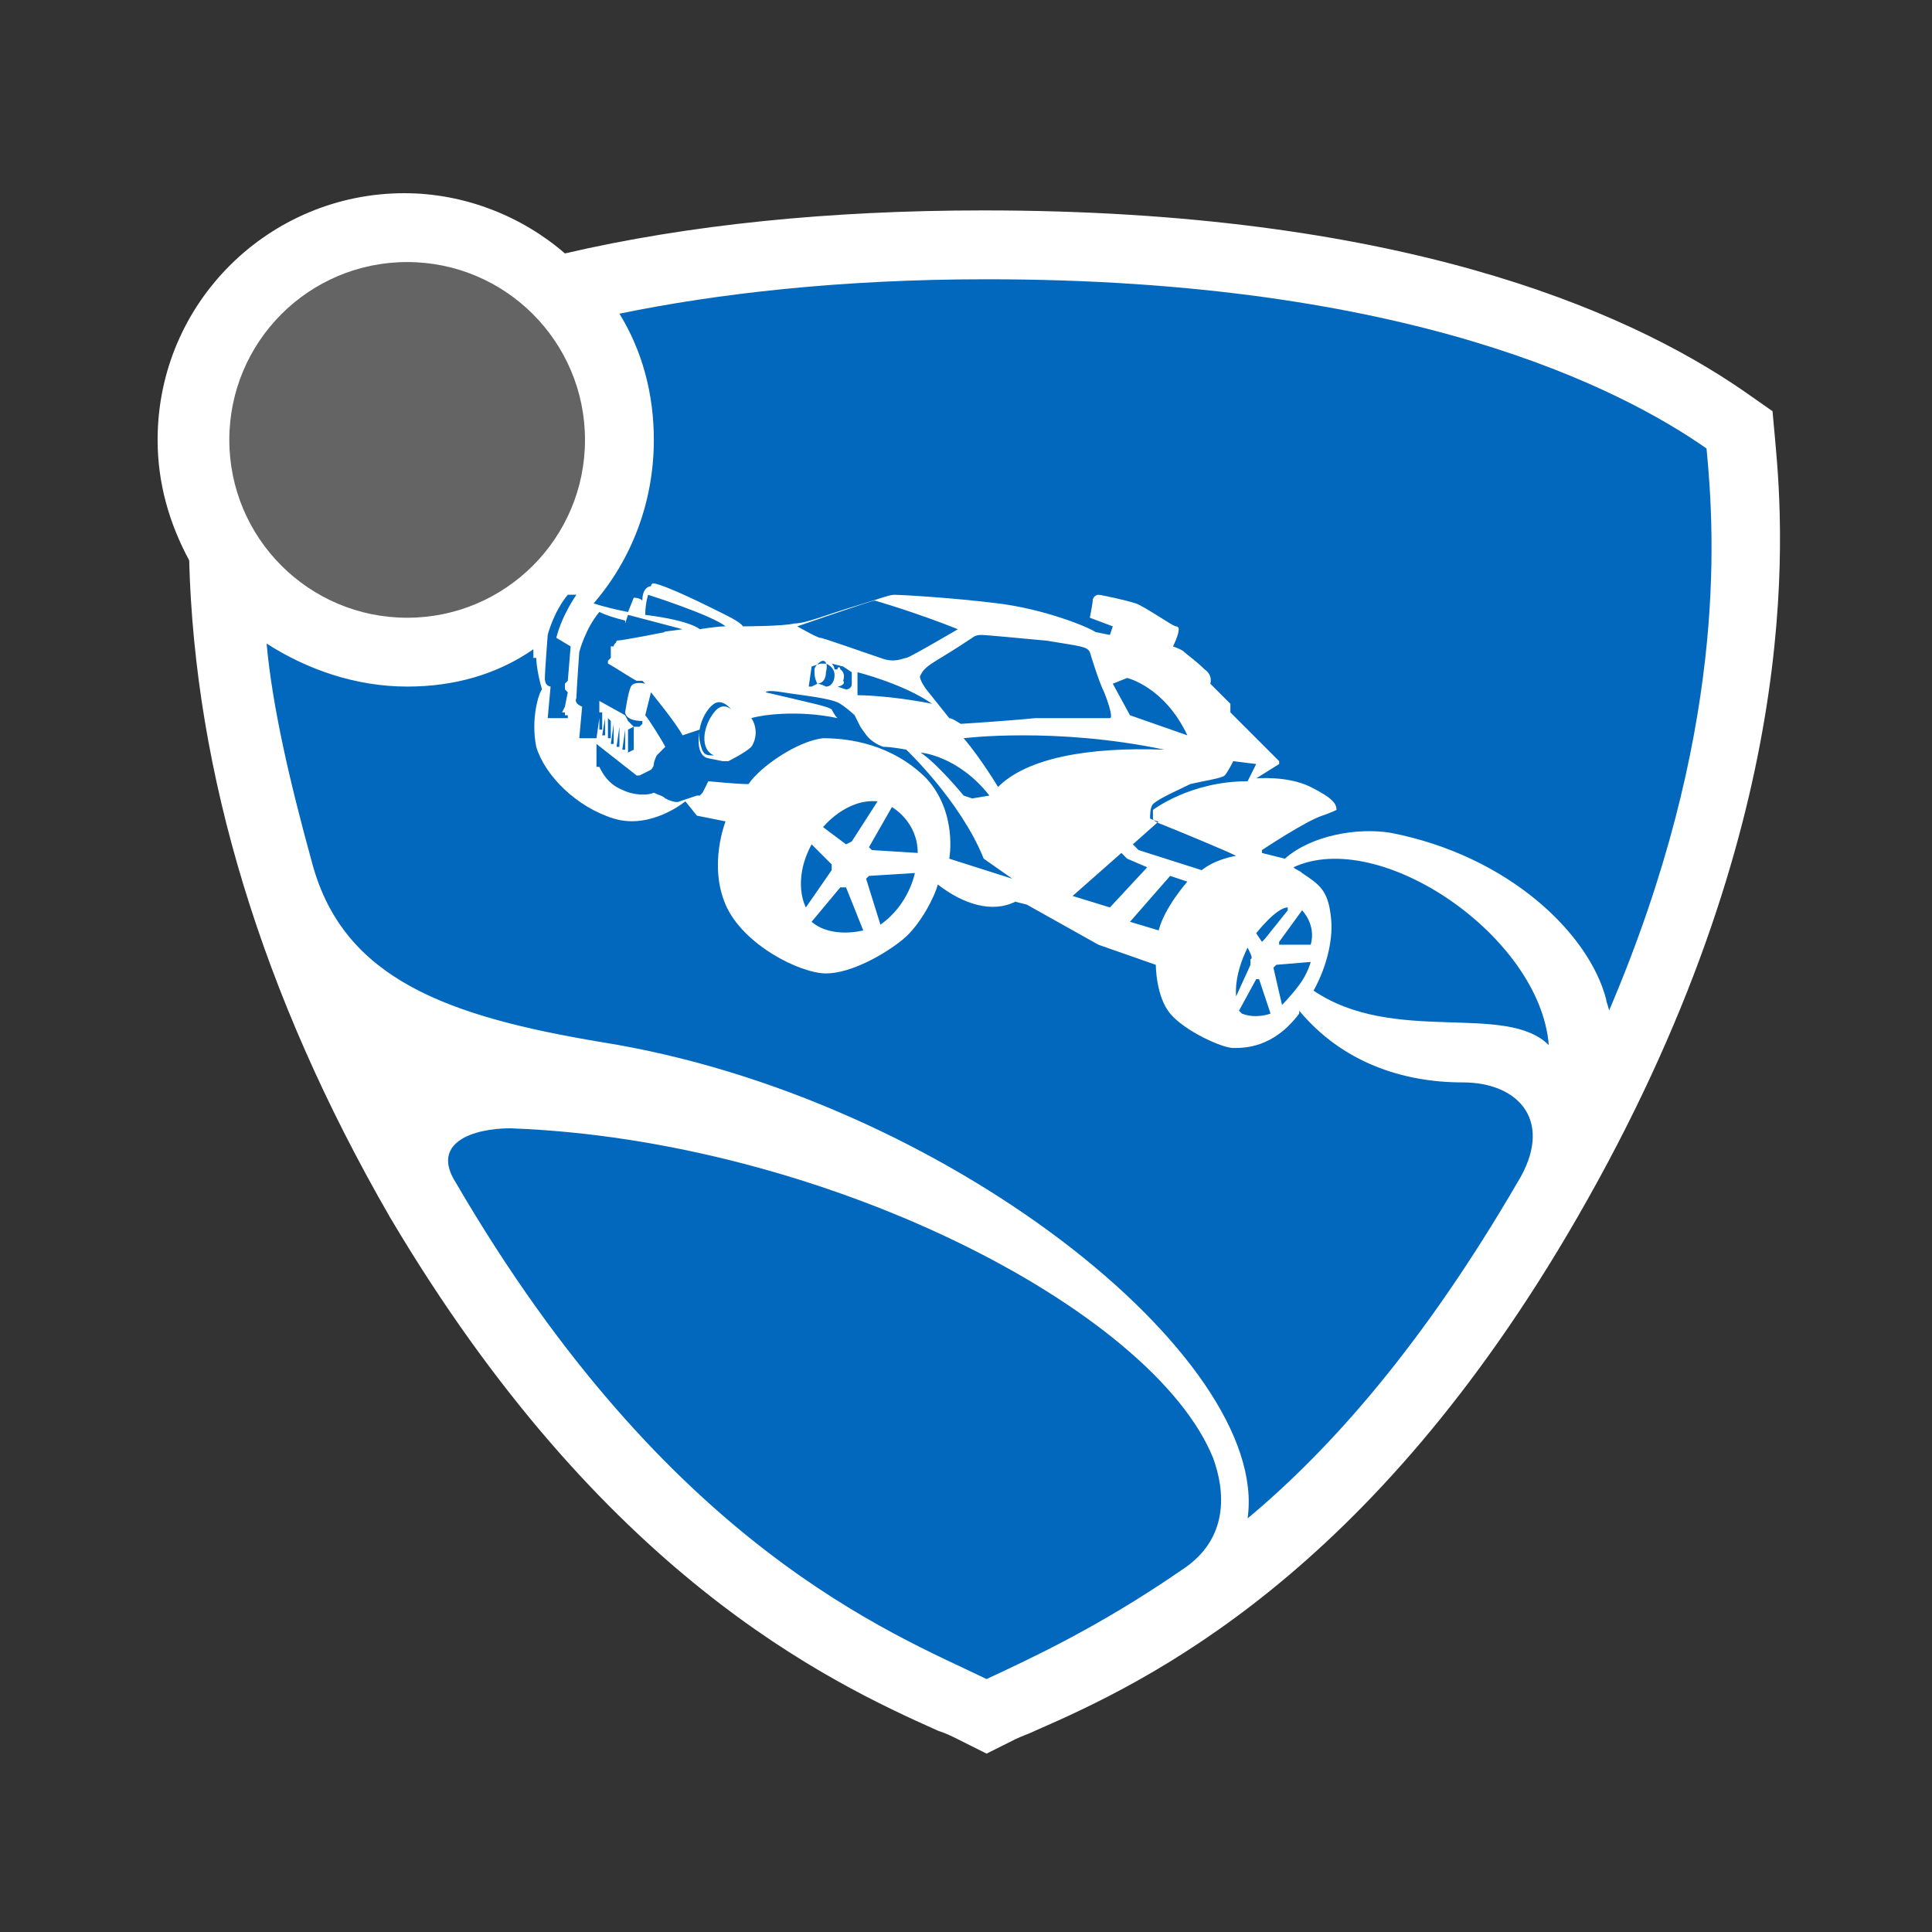
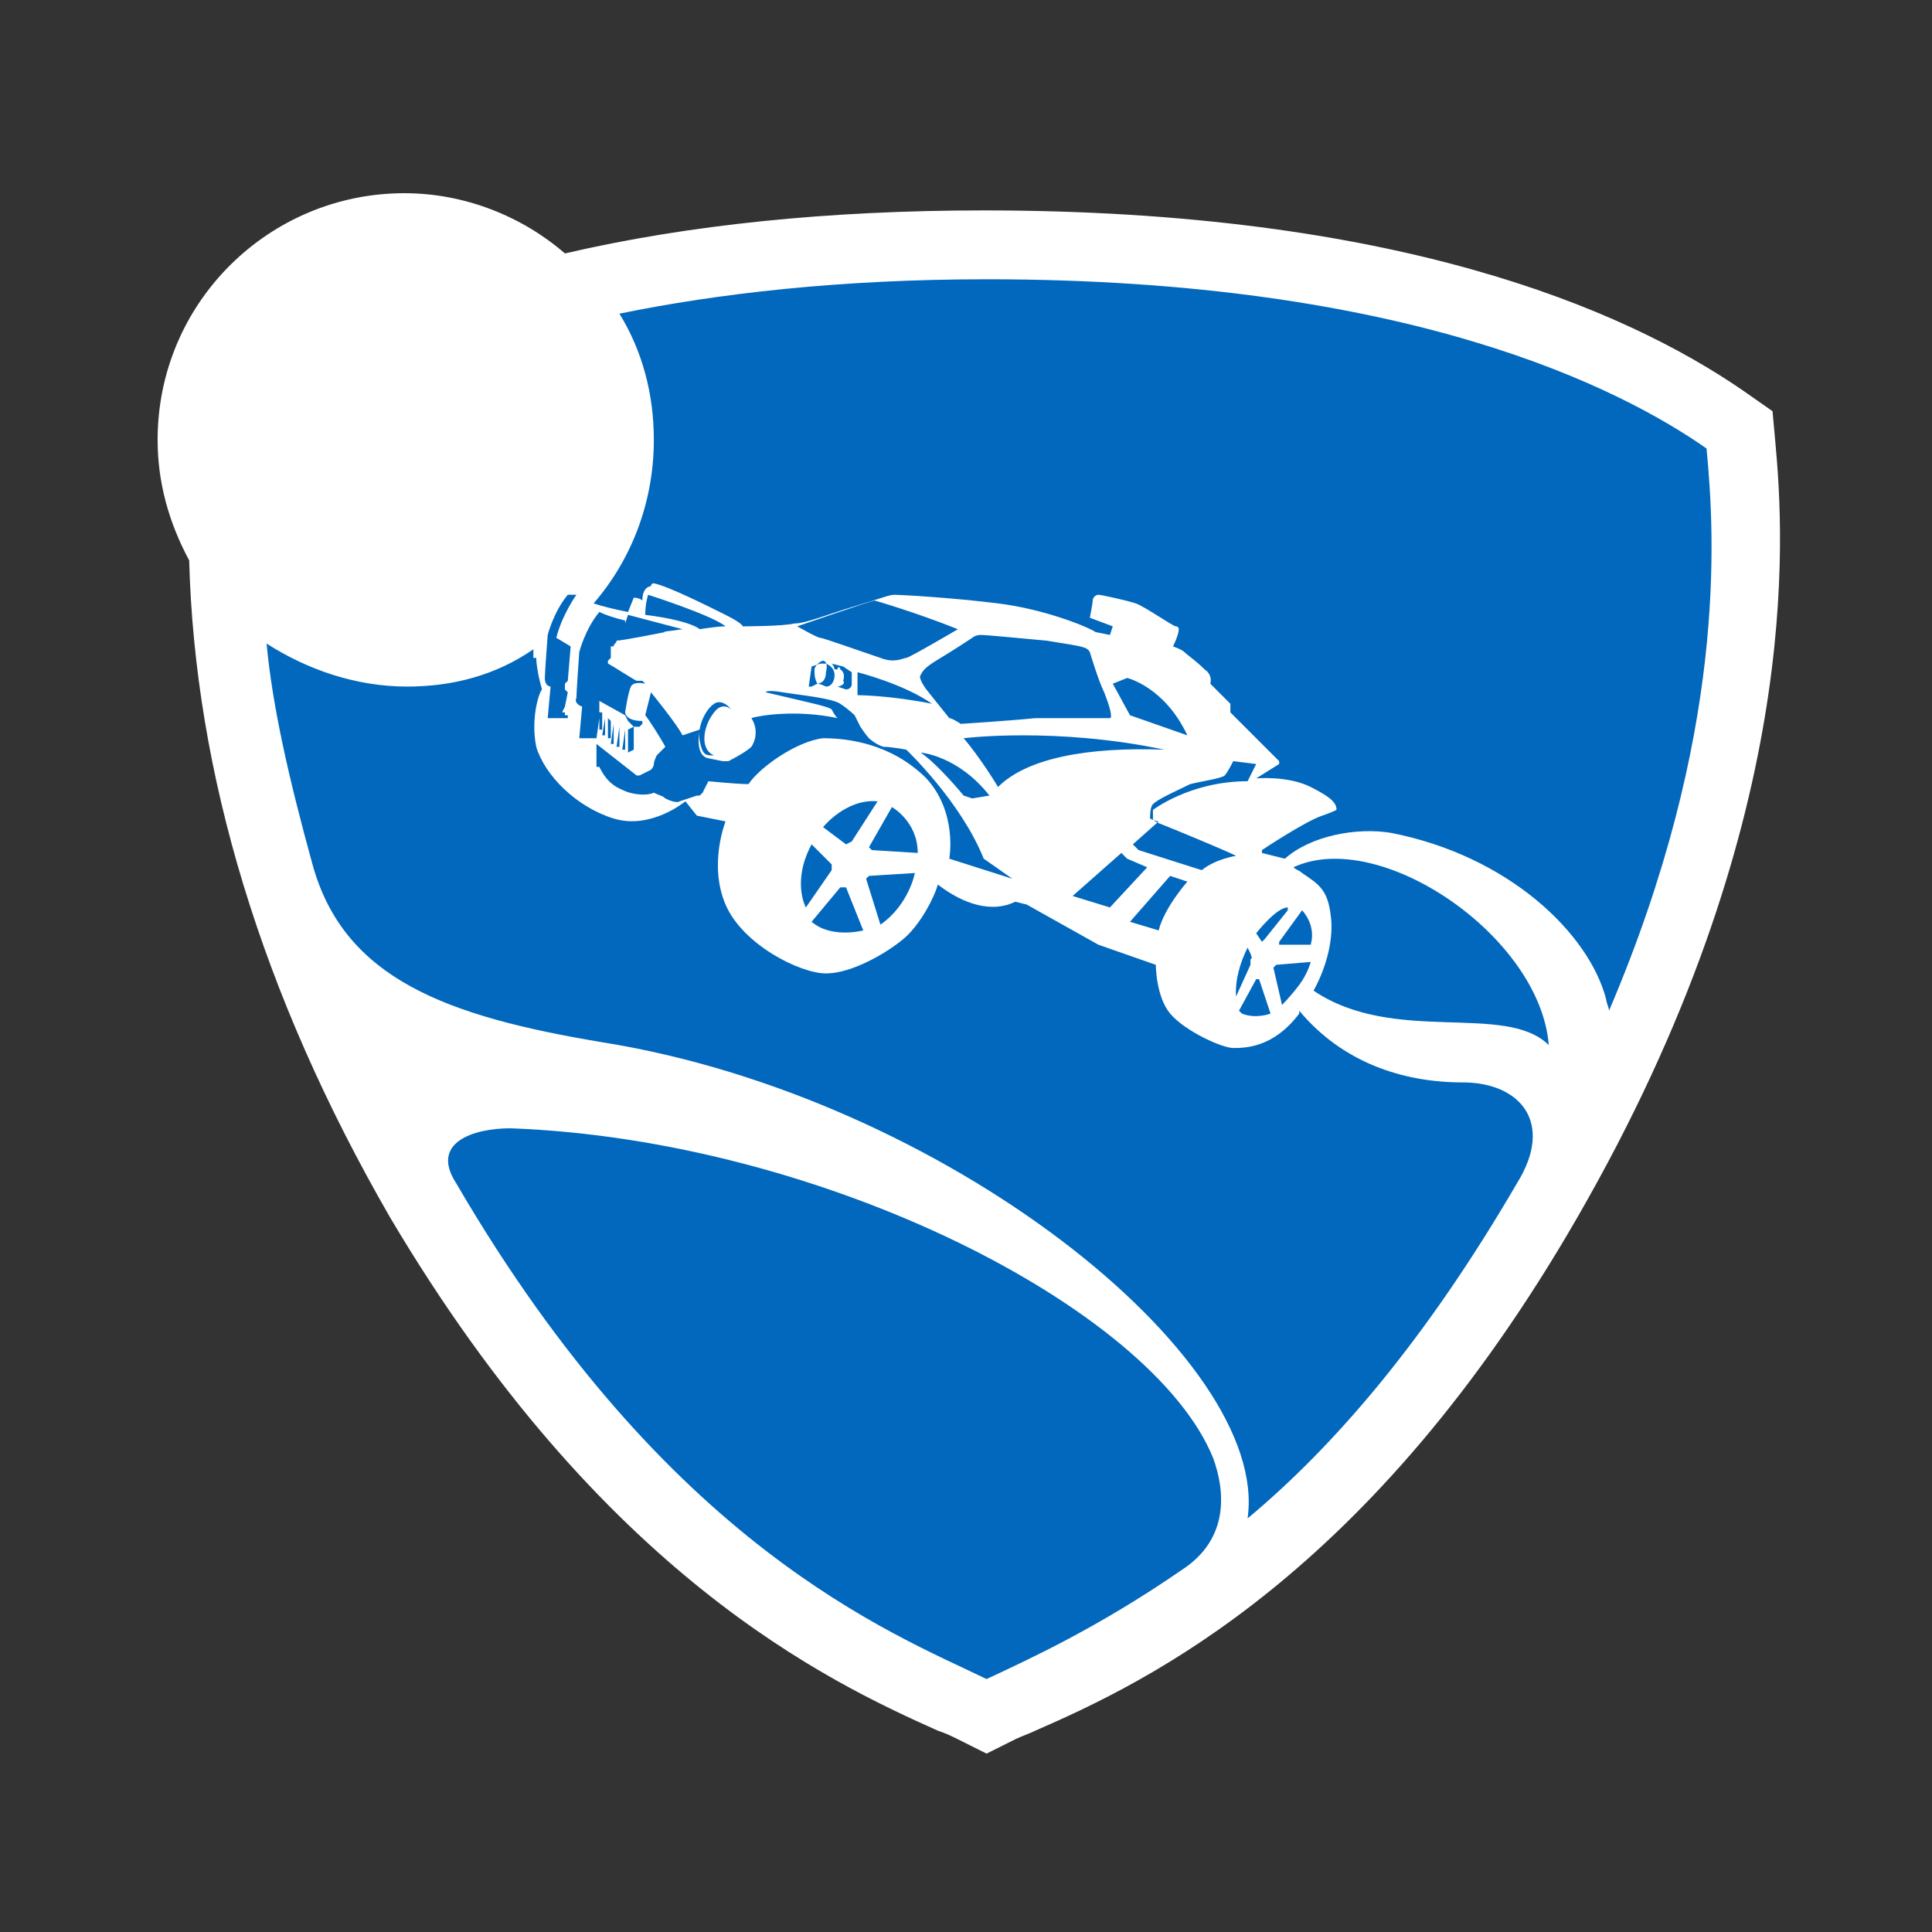
<svg xmlns="http://www.w3.org/2000/svg" width="150" height="150" viewBox="0 0 150 150" fill="none">
  <rect x="0" y="0" width="150" height="150" fill="#333333" stroke="none" />
  <path d="M71.475 58.428C71.475 58.428 74.37 58.651 76.82 61.768L75.484 61.991L74.816 61.768C74.816 61.768 72.811 59.319 71.475 58.428H71.475ZM67.021 72.235L65.685 68.895H65.24L63.013 71.567C64.572 72.903 67.021 72.236 67.021 72.236L67.021 72.235ZM87.51 52.638L86.396 53.083L87.732 55.532L92.186 57.091C90.405 53.306 87.51 52.637 87.51 52.637V52.638ZM74.816 57.314C76.152 58.873 77.488 61.1 77.488 61.1C79.715 58.873 84.392 57.982 90.405 58.205C81.942 56.423 74.816 57.314 74.816 57.314ZM66.576 53.974C66.576 53.974 69.025 53.974 72.366 54.642C70.139 53.083 66.576 52.192 66.576 52.192V53.974ZM87.064 66.222L83.278 69.563L86.174 70.454L89.069 67.336L87.51 66.668L87.064 66.222ZM61.899 48.629C61.899 48.629 63.458 49.52 63.681 49.52C63.903 49.52 67.021 50.633 68.357 51.079C69.471 51.524 70.139 51.079 70.362 51.079C70.584 51.079 74.37 48.852 74.37 48.852C71.03 47.516 67.912 46.625 67.912 46.625C67.689 46.625 61.899 48.629 61.899 48.629ZM84.615 50.633C84.392 50.188 83.947 50.188 81.274 49.742C78.824 49.52 76.597 49.297 76.152 49.297C75.707 49.297 75.484 49.52 75.484 49.52C75.484 49.52 74.148 50.411 73.034 51.079C71.921 51.747 71.698 51.97 71.475 52.415C71.253 52.638 71.921 53.529 71.921 53.529L73.702 55.756C73.925 55.756 74.593 56.201 74.593 56.201C74.593 56.201 78.156 55.978 80.383 55.756H86.174C86.396 55.756 86.174 54.865 85.728 53.752C85.283 52.861 84.615 50.634 84.615 50.634L84.615 50.633ZM63.458 53.083C63.458 53.083 63.681 53.083 64.126 53.306C64.572 53.306 64.794 52.861 64.794 52.415C64.794 51.747 64.126 51.524 64.126 51.524H63.681L63.013 51.748L62.79 53.306H63.013L63.458 53.083C63.235 52.638 63.235 52.415 63.235 51.97C63.235 51.747 63.681 51.301 63.903 51.301C63.903 51.301 64.349 51.301 64.126 52.192C64.126 53.083 63.458 53.083 63.458 53.083V53.083ZM101.094 70.676L99.313 73.126V73.349H101.763C102.208 71.79 101.094 70.677 101.094 70.677L101.094 70.676ZM56.554 59.096H56.109L54.995 58.873C53.882 58.65 54.327 56.646 54.327 56.646L52.991 57.091C52.546 56.2 50.541 53.751 50.541 53.751L50.096 55.532C50.319 55.755 51.432 57.536 51.655 57.982L50.987 58.65C50.987 58.65 50.764 59.095 50.764 59.318C50.764 59.541 50.541 59.764 50.541 59.764L49.651 60.209H49.428L46.31 57.759V59.541H46.533C46.755 59.986 47.201 60.877 48.314 61.322C49.205 61.768 50.319 61.768 50.764 61.545C51.209 61.769 51.432 61.769 51.655 61.991C52.546 62.436 52.768 62.214 52.768 62.214L54.105 61.769H54.327L54.55 61.545L54.995 60.655C54.995 60.655 57.222 60.878 58.113 60.878C59.004 59.541 61.899 57.537 63.904 57.315C65.908 57.315 69.248 57.76 71.921 60.432C74.37 63.105 73.702 66.668 73.702 66.668L78.602 68.227L76.375 66.668C74.593 62.214 70.362 58.205 70.362 58.205C70.362 58.205 69.248 57.982 68.58 57.982C67.912 57.759 67.467 57.314 67.467 57.314C67.467 57.314 67.244 57.091 66.799 56.423L66.353 55.532C66.353 55.532 65.908 55.087 65.24 54.642C64.571 54.196 62.122 53.973 60.786 53.751C59.449 53.528 59.449 53.751 59.449 53.751C63.235 54.642 64.349 54.864 64.572 55.087C64.572 55.087 64.794 55.532 65.017 55.755C61.899 55.087 59.004 55.532 58.336 55.755C58.781 56.423 58.781 57.314 58.336 57.982C57.891 58.427 56.554 59.096 56.554 59.096L56.554 59.096ZM98.868 75.13L99.536 78.025C99.536 78.025 100.204 77.357 100.872 76.467C101.54 75.576 101.763 74.685 101.763 74.685L99.09 74.908L98.868 75.13ZM45.197 54.865L44.974 57.314H46.31L46.533 55.755V56.646H46.755V55.31H46.533V54.419L48.537 55.533L48.76 55.978L49.205 56.423H49.651L49.873 56.2V55.977C48.537 55.977 48.537 55.309 48.537 55.309C48.537 55.309 48.76 53.75 48.983 53.304C49.205 52.859 50.096 53.081 50.096 53.081L49.873 52.858H49.428C48.983 52.635 47.646 51.745 47.201 51.522V51.299L47.424 51.076V50.185H47.646C47.646 49.962 47.869 49.962 47.869 49.74C48.315 49.74 51.655 49.072 51.655 49.072L48.537 48.404V48.181C47.646 47.958 46.978 47.736 46.533 47.513C45.419 48.849 44.974 50.631 44.974 50.631C44.974 50.631 44.751 53.748 44.751 54.194C44.529 54.639 45.197 54.862 45.197 54.862L45.197 54.865ZM97.531 72.458L97.977 73.126L98.199 72.903L99.981 70.676V70.453C99.09 70.453 97.531 72.457 97.531 72.457L97.531 72.458ZM92.186 68.449L90.85 68.004L87.732 71.567L89.959 72.236C90.405 70.454 92.186 68.45 92.186 68.45V68.449ZM96.863 73.572C95.75 75.799 95.972 77.357 95.972 77.357L97.086 74.908V74.463C97.309 74.463 97.086 74.017 96.863 73.572L96.863 73.572ZM95.75 59.096C95.75 59.096 95.304 59.987 95.082 60.209C94.859 60.432 93.3 60.655 92.409 60.878C91.518 61.323 89.959 61.991 89.514 62.437C89.291 62.66 89.291 63.328 89.291 63.55C89.291 63.55 89.737 63.773 89.959 63.773L87.955 65.555L88.4 66L93.3 67.559C94.413 66.668 95.972 66.446 95.972 66.446C95.082 66 91.296 64.441 90.182 63.996C90.182 63.996 89.514 63.773 89.514 63.551V62.882C89.514 62.882 92.409 60.655 96.863 60.655L97.531 59.319L95.75 59.096ZM98.645 78.694L97.754 76.021H97.531L96.195 78.471L96.418 78.694C97.531 79.139 98.645 78.694 98.645 78.694L98.645 78.694ZM65.017 53.306L65.685 53.529C65.685 53.529 66.13 53.529 66.13 53.084V52.193L65.462 51.748L64.572 51.524C64.794 51.748 64.794 51.97 64.794 51.97H65.017C65.017 51.747 65.24 51.747 65.24 51.97C65.24 51.97 65.685 52.193 65.462 52.86C65.685 53.084 65.24 53.306 65.017 53.306H65.017ZM63.013 65.554C61.454 68.449 62.567 70.454 62.567 70.454L64.572 67.558V67.113L63.013 65.554ZM48.537 48.406L51.209 49.075C51.432 49.075 52.991 48.852 52.991 48.852L48.76 47.738L48.537 48.406ZM50.096 47.738C53.659 48.183 54.327 48.851 54.327 48.851C54.327 48.851 55.663 48.628 56.332 48.628C55.218 47.738 50.319 46.179 50.319 46.179C50.319 46.179 50.096 46.847 50.096 47.738L50.096 47.738ZM55.441 54.642C54.773 55.087 54.105 56.423 54.327 57.537C54.55 58.65 54.773 58.65 55.441 58.65C54.327 58.205 54.55 56.423 55.441 55.31C56.109 54.419 56.777 55.087 56.777 55.087C56.777 55.087 56.109 54.196 55.441 54.641V54.642ZM39.629 87.601C36.734 87.601 33.393 88.715 35.398 91.833C51.877 120.116 69.248 126.797 76.597 130.36C79.938 128.801 85.283 126.351 91.741 121.897C95.527 119.448 95.082 115.662 94.191 113.212C89.514 101.632 63.903 88.492 39.629 87.601ZM132.495 34.821C125.814 30.145 109.334 21.682 76.597 21.682C65.24 21.682 55.663 22.796 48.092 24.354C49.873 27.249 50.764 30.59 50.764 34.153C50.764 39.053 48.982 43.507 46.087 46.847C46.755 47.069 47.646 47.292 48.76 47.516L49.205 46.402C49.205 46.402 49.651 46.402 49.873 46.625C49.873 45.511 50.541 45.512 50.541 45.512C50.541 45.512 50.541 45.288 50.764 45.288C51.877 45.511 54.995 47.07 56.331 47.738C57.668 48.407 57.668 48.629 57.668 48.629C57.668 48.629 60.786 48.629 61.676 48.406C62.567 48.406 64.126 47.738 66.353 47.07C68.58 46.401 69.025 46.179 69.471 46.179C69.916 46.179 73.925 46.402 77.488 46.847C81.051 47.292 84.392 48.629 85.06 49.074L86.174 49.297L86.396 48.629L84.615 47.961C84.615 47.961 84.837 46.847 84.837 46.624C84.837 46.401 85.06 46.179 85.283 46.179C85.505 46.179 87.51 46.624 88.178 46.847C88.846 47.07 91.073 48.629 91.296 48.629C91.518 48.629 91.518 48.852 91.518 48.852C91.518 49.297 91.073 50.188 91.073 50.188L90.405 49.965L91.073 50.188C91.073 50.188 91.741 50.411 91.964 50.633C92.186 50.856 92.855 51.302 93.523 51.97C94.191 52.415 93.968 53.083 93.968 53.083L95.527 54.642V55.31L99.313 59.096V59.319L97.531 60.433C97.531 60.433 99.981 60.21 101.763 61.101C103.544 61.992 103.767 62.437 103.767 62.883C103.321 63.106 102.653 63.328 102.653 63.328C101.317 63.773 97.977 66.001 97.977 66.001V66.224L99.758 66.669C101.763 64.887 105.326 64.219 107.998 64.664C117.129 66.446 123.365 72.459 124.701 77.581C124.701 77.804 124.924 78.249 124.924 78.472C134.054 57.093 133.163 41.726 132.495 34.823L132.495 34.821ZM100.426 67.336C100.649 67.559 100.872 67.559 101.095 67.781C102.431 68.672 103.099 69.117 103.322 71.121C103.544 72.68 103.099 74.907 101.985 76.912C108.221 81.143 116.906 77.802 120.247 81.143C119.579 72.68 107.107 64.218 100.426 67.335V67.336ZM49.205 56.423L48.76 56.646V58.428L49.205 58.205V56.423ZM113.566 84.038C108.889 84.038 104.212 82.479 100.872 78.471V78.694C98.868 81.366 96.64 81.366 95.75 81.366C94.859 81.366 91.964 80.03 90.85 78.694C89.737 77.358 89.737 74.908 89.737 74.908L85.283 73.349L79.715 70.231L78.824 70.008C77.043 70.899 74.816 70.231 72.811 68.672C72.589 69.563 71.475 71.79 70.139 72.903C68.803 74.017 66.13 75.576 64.126 75.576C62.122 75.576 57.668 73.349 56.332 70.231C54.995 67.113 56.332 63.772 56.332 63.772L54.105 63.327L53.214 62.214C53.214 62.214 50.541 64.441 47.646 63.55C44.751 62.659 42.301 60.209 41.633 57.982C41.188 55.755 41.856 53.751 42.079 53.528C41.633 51.969 41.633 51.079 41.633 51.079H41.411V50.41C38.516 52.414 35.175 53.305 31.612 53.305C27.603 53.305 23.817 51.969 20.699 49.965C21.145 54.864 22.481 60.654 24.263 67.113C26.712 76.021 34.73 78.916 46.755 80.92C73.257 85.152 98.645 105.417 96.863 117.889C103.544 112.321 110.671 104.081 117.797 91.833C120.692 87.156 118.02 84.038 113.566 84.038L113.566 84.038ZM42.747 53.306L42.524 55.755H44.083V55.532H43.86V55.309H43.638L43.86 54.864L44.083 53.75L43.86 53.527V53.082L44.083 52.859L44.306 50.187L43.192 49.518C43.638 47.736 44.751 46.178 44.751 46.178H44.083C42.97 47.514 42.524 49.295 42.524 49.295C42.524 49.295 42.301 52.191 42.301 52.636C42.301 53.304 42.747 53.304 42.747 53.304L42.747 53.306ZM67.244 68.226L68.357 71.79C70.584 70.231 71.03 67.781 71.03 67.781L67.467 68.004L67.244 68.226ZM69.248 62.659L67.467 65.777L67.689 66L71.252 66.223C71.252 63.773 69.248 62.66 69.248 62.66L69.248 62.659ZM46.978 55.755L46.755 57.091H46.978V55.755ZM63.903 64.218L65.685 65.554L66.13 65.331L68.135 62.213C65.685 61.99 63.903 64.218 63.903 64.218L63.903 64.218ZM47.423 55.978L47.201 55.755V57.314H47.423V55.978ZM48.092 56.423L47.869 57.982H48.092V56.423ZM48.537 56.646L48.314 58.205H48.537V56.646ZM47.646 56.201L47.423 57.76H47.646V56.201Z" fill="black" />
  <path d="M137.841 34.375L137.618 31.925L135.391 30.366C126.038 23.908 108.221 16.336 76.375 16.336C64.349 16.336 53.437 17.45 43.861 19.677C40.52 16.782 36.066 15 31.39 15C20.923 15 12.237 23.463 12.237 34.152C12.237 37.493 13.128 40.611 14.687 43.506C15.133 59.986 20.255 77.134 30.276 94.504C46.756 122.342 64.349 130.582 72.812 134.368C73.48 134.591 73.925 134.813 74.371 135.036L76.598 136.15L78.825 135.036C79.27 134.813 79.938 134.591 80.384 134.368C89.069 130.582 106.44 122.342 122.474 94.504C140.068 63.994 138.509 41.724 137.841 34.375H137.841Z" fill="white" />
  <path d="M71.475 58.428C71.475 58.428 74.37 58.651 76.82 61.768L75.484 61.991L74.816 61.768C74.816 61.768 72.811 59.319 71.475 58.428H71.475ZM67.021 72.235L65.685 68.895H65.24L63.013 71.567C64.572 72.903 67.021 72.236 67.021 72.236L67.021 72.235ZM87.51 52.638L86.396 53.083L87.732 55.532L92.186 57.091C90.405 53.306 87.51 52.637 87.51 52.637V52.638ZM74.816 57.314C76.152 58.873 77.488 61.1 77.488 61.1C79.715 58.873 84.392 57.982 90.405 58.205C81.942 56.423 74.816 57.314 74.816 57.314ZM66.576 53.974C66.576 53.974 69.025 53.974 72.366 54.642C70.139 53.083 66.576 52.192 66.576 52.192V53.974ZM87.064 66.222L83.278 69.563L86.174 70.454L89.069 67.336L87.51 66.668L87.064 66.222ZM61.899 48.629C61.899 48.629 63.458 49.52 63.681 49.52C63.903 49.52 67.021 50.633 68.357 51.079C69.471 51.524 70.139 51.079 70.362 51.079C70.584 51.079 74.37 48.852 74.37 48.852C71.03 47.516 67.912 46.625 67.912 46.625C67.689 46.625 61.899 48.629 61.899 48.629ZM84.615 50.633C84.392 50.188 83.947 50.188 81.274 49.742C78.824 49.52 76.597 49.297 76.152 49.297C75.707 49.297 75.484 49.52 75.484 49.52C75.484 49.52 74.148 50.411 73.034 51.079C71.921 51.747 71.698 51.97 71.475 52.415C71.253 52.638 71.921 53.529 71.921 53.529L73.702 55.756C73.925 55.756 74.593 56.201 74.593 56.201C74.593 56.201 78.156 55.978 80.383 55.756H86.174C86.396 55.756 86.174 54.865 85.728 53.752C85.283 52.861 84.615 50.634 84.615 50.634L84.615 50.633ZM63.458 53.083C63.458 53.083 63.681 53.083 64.126 53.306C64.572 53.306 64.794 52.861 64.794 52.415C64.794 51.747 64.126 51.524 64.126 51.524H63.681L63.013 51.748L62.79 53.306H63.013L63.458 53.083C63.235 52.638 63.235 52.415 63.235 51.97C63.235 51.747 63.681 51.301 63.903 51.301C63.903 51.301 64.349 51.301 64.126 52.192C64.126 53.083 63.458 53.083 63.458 53.083V53.083ZM101.094 70.676L99.313 73.126V73.349H101.763C102.208 71.79 101.094 70.677 101.094 70.677L101.094 70.676ZM56.554 59.096H56.109L54.995 58.873C53.882 58.65 54.327 56.646 54.327 56.646L52.991 57.091C52.546 56.2 50.541 53.751 50.541 53.751L50.096 55.532C50.319 55.755 51.432 57.536 51.655 57.982L50.987 58.65C50.987 58.65 50.764 59.095 50.764 59.318C50.764 59.541 50.541 59.764 50.541 59.764L49.651 60.209H49.428L46.31 57.759V59.541H46.533C46.755 59.986 47.201 60.877 48.314 61.322C49.205 61.768 50.319 61.768 50.764 61.545C51.209 61.769 51.432 61.769 51.655 61.991C52.546 62.436 52.768 62.214 52.768 62.214L54.105 61.769H54.327L54.55 61.545L54.995 60.655C54.995 60.655 57.222 60.878 58.113 60.878C59.004 59.541 61.899 57.537 63.904 57.315C65.908 57.315 69.248 57.76 71.921 60.432C74.37 63.105 73.702 66.668 73.702 66.668L78.602 68.227L76.375 66.668C74.593 62.214 70.362 58.205 70.362 58.205C70.362 58.205 69.248 57.982 68.58 57.982C67.912 57.759 67.467 57.314 67.467 57.314C67.467 57.314 67.244 57.091 66.799 56.423L66.353 55.532C66.353 55.532 65.908 55.087 65.24 54.642C64.571 54.196 62.122 53.973 60.786 53.751C59.449 53.528 59.449 53.751 59.449 53.751C63.235 54.642 64.349 54.864 64.572 55.087C64.572 55.087 64.794 55.532 65.017 55.755C61.899 55.087 59.004 55.532 58.336 55.755C58.781 56.423 58.781 57.314 58.336 57.982C57.89 58.427 56.554 59.096 56.554 59.096L56.554 59.096ZM98.868 75.13L99.536 78.025C99.536 78.025 100.204 77.357 100.872 76.467C101.54 75.576 101.763 74.685 101.763 74.685L99.09 74.908L98.868 75.13ZM45.197 54.865L44.974 57.314H46.31L46.533 55.755V56.646H46.755V55.31H46.533V54.419L48.537 55.533L48.76 55.978L49.205 56.423H49.651L49.873 56.2V55.977C48.537 55.977 48.537 55.309 48.537 55.309C48.537 55.309 48.76 53.75 48.983 53.304C49.205 52.859 50.096 53.081 50.096 53.081L49.873 52.858H49.428C48.983 52.635 47.646 51.745 47.201 51.522V51.299L47.424 51.076V50.185H47.646C47.646 49.962 47.869 49.962 47.869 49.74C48.315 49.74 51.655 49.072 51.655 49.072L48.537 48.404V48.181C47.646 47.958 46.978 47.736 46.533 47.513C45.419 48.849 44.974 50.631 44.974 50.631C44.974 50.631 44.751 53.748 44.751 54.194C44.529 54.639 45.197 54.862 45.197 54.862L45.197 54.865ZM97.531 72.458L97.977 73.126L98.199 72.903L99.981 70.676V70.453C99.09 70.453 97.531 72.457 97.531 72.457L97.531 72.458ZM92.186 68.449L90.85 68.004L87.732 71.567L89.959 72.236C90.405 70.454 92.186 68.45 92.186 68.45V68.449ZM96.863 73.572C95.75 75.799 95.972 77.357 95.972 77.357L97.086 74.908V74.463C97.309 74.463 97.086 74.017 96.863 73.572L96.863 73.572ZM95.75 59.096C95.75 59.096 95.304 59.987 95.082 60.209C94.859 60.432 93.3 60.655 92.409 60.878C91.518 61.323 89.959 61.991 89.514 62.437C89.291 62.66 89.291 63.328 89.291 63.55C89.291 63.55 89.737 63.773 89.959 63.773L87.955 65.555L88.4 66L93.3 67.559C94.413 66.668 95.972 66.446 95.972 66.446C95.082 66 91.296 64.441 90.182 63.996C90.182 63.996 89.514 63.773 89.514 63.551V62.882C89.514 62.882 92.409 60.655 96.863 60.655L97.531 59.319L95.75 59.096ZM98.645 78.694L97.754 76.021H97.531L96.195 78.471L96.418 78.694C97.531 79.139 98.645 78.694 98.645 78.694L98.645 78.694ZM65.017 53.306L65.685 53.529C65.685 53.529 66.13 53.529 66.13 53.084V52.193L65.462 51.748L64.572 51.524C64.794 51.748 64.794 51.97 64.794 51.97H65.017C65.017 51.747 65.24 51.747 65.24 51.97C65.24 51.97 65.685 52.193 65.462 52.86C65.685 53.084 65.24 53.306 65.017 53.306H65.017ZM63.013 65.554C61.454 68.449 62.567 70.454 62.567 70.454L64.572 67.558V67.113L63.013 65.554ZM48.537 48.406L51.209 49.075C51.432 49.075 52.991 48.852 52.991 48.852L48.76 47.738L48.537 48.406ZM50.096 47.738C53.659 48.183 54.327 48.851 54.327 48.851C54.327 48.851 55.663 48.628 56.332 48.628C55.218 47.738 50.319 46.179 50.319 46.179C50.319 46.179 50.096 46.847 50.096 47.738L50.096 47.738ZM55.441 54.642C54.773 55.087 54.105 56.423 54.327 57.537C54.55 58.65 54.773 58.65 55.441 58.65C54.327 58.205 54.55 56.423 55.441 55.31C56.109 54.419 56.777 55.087 56.777 55.087C56.777 55.087 56.109 54.196 55.441 54.641V54.642ZM39.629 87.601C36.734 87.601 33.393 88.715 35.398 91.833C51.877 120.116 69.248 126.797 76.597 130.36C79.938 128.801 85.283 126.351 91.741 121.897C95.527 119.448 95.082 115.662 94.191 113.212C89.514 101.632 63.903 88.492 39.629 87.601ZM132.495 34.821C125.814 30.145 109.334 21.682 76.597 21.682C65.24 21.682 55.663 22.796 48.092 24.354C49.873 27.249 50.764 30.59 50.764 34.153C50.764 39.053 48.982 43.507 46.087 46.847C46.755 47.069 47.646 47.292 48.76 47.516L49.205 46.402C49.205 46.402 49.651 46.402 49.873 46.625C49.873 45.511 50.541 45.512 50.541 45.512C50.541 45.512 50.541 45.288 50.764 45.288C51.877 45.511 54.995 47.07 56.331 47.738C57.668 48.407 57.668 48.629 57.668 48.629C57.668 48.629 60.786 48.629 61.676 48.406C62.567 48.406 64.126 47.738 66.353 47.07C68.58 46.401 69.025 46.179 69.471 46.179C69.916 46.179 73.925 46.402 77.488 46.847C81.051 47.292 84.392 48.629 85.06 49.074L86.174 49.297L86.396 48.629L84.615 47.961C84.615 47.961 84.837 46.847 84.837 46.624C84.837 46.401 85.06 46.179 85.283 46.179C85.505 46.179 87.51 46.624 88.178 46.847C88.846 47.07 91.073 48.629 91.296 48.629C91.518 48.629 91.518 48.852 91.518 48.852C91.518 49.297 91.073 50.188 91.073 50.188L90.405 49.965L91.073 50.188C91.073 50.188 91.741 50.411 91.964 50.633C92.186 50.856 92.855 51.302 93.523 51.97C94.191 52.415 93.968 53.083 93.968 53.083L95.527 54.642V55.31L99.313 59.096V59.319L97.531 60.433C97.531 60.433 99.981 60.21 101.763 61.101C103.544 61.992 103.767 62.437 103.767 62.883C103.321 63.106 102.653 63.328 102.653 63.328C101.317 63.773 97.977 66.001 97.977 66.001V66.224L99.758 66.669C101.763 64.887 105.326 64.219 107.998 64.664C117.129 66.446 123.365 72.459 124.701 77.581C124.701 77.804 124.924 78.249 124.924 78.472C134.054 57.093 133.163 41.726 132.495 34.823L132.495 34.821ZM100.426 67.336C100.649 67.559 100.872 67.559 101.094 67.781C102.431 68.672 103.099 69.117 103.322 71.121C103.544 72.68 103.099 74.907 101.985 76.912C108.221 81.143 116.906 77.802 120.247 81.143C119.579 72.68 107.107 64.218 100.426 67.335V67.336ZM49.205 56.423L48.76 56.646V58.428L49.205 58.205V56.423ZM113.566 84.038C108.889 84.038 104.212 82.479 100.872 78.471V78.694C98.867 81.366 96.64 81.366 95.75 81.366C94.859 81.366 91.964 80.03 90.85 78.694C89.737 77.358 89.737 74.908 89.737 74.908L85.283 73.349L79.715 70.231L78.824 70.008C77.043 70.899 74.816 70.231 72.811 68.672C72.589 69.563 71.475 71.79 70.139 72.903C68.803 74.017 66.13 75.576 64.126 75.576C62.122 75.576 57.668 73.349 56.332 70.231C54.995 67.113 56.332 63.772 56.332 63.772L54.105 63.327L53.214 62.214C53.214 62.214 50.541 64.441 47.646 63.55C44.751 62.659 42.301 60.209 41.633 57.982C41.188 55.755 41.856 53.751 42.079 53.528C41.633 51.969 41.633 51.079 41.633 51.079H41.411V50.41C38.516 52.414 35.175 53.305 31.612 53.305C27.603 53.305 23.817 51.969 20.699 49.965C21.145 54.864 22.481 60.654 24.263 67.113C26.712 76.021 34.73 78.916 46.755 80.92C73.257 85.152 98.645 105.417 96.863 117.889C103.544 112.321 110.671 104.081 117.797 91.833C120.692 87.156 118.02 84.038 113.566 84.038L113.566 84.038ZM42.747 53.306L42.524 55.755H44.083V55.532H43.86V55.309H43.638L43.86 54.864L44.083 53.75L43.86 53.527V53.082L44.083 52.859L44.306 50.187L43.192 49.518C43.638 47.736 44.751 46.178 44.751 46.178H44.083C42.97 47.514 42.524 49.295 42.524 49.295C42.524 49.295 42.301 52.191 42.301 52.636C42.301 53.304 42.747 53.304 42.747 53.304L42.747 53.306ZM67.244 68.226L68.357 71.79C70.584 70.231 71.03 67.781 71.03 67.781L67.467 68.004L67.244 68.226ZM69.248 62.659L67.467 65.777L67.689 66L71.252 66.223C71.252 63.773 69.248 62.66 69.248 62.66L69.248 62.659ZM46.978 55.755L46.755 57.091H46.978V55.755ZM63.903 64.218L65.685 65.554L66.13 65.331L68.135 62.213C65.685 61.99 63.903 64.218 63.903 64.218L63.903 64.218ZM47.423 55.978L47.201 55.755V57.314H47.423V55.978ZM48.092 56.423L47.869 57.982H48.092V56.423ZM48.537 56.646L48.314 58.205H48.537V56.646ZM47.646 56.201L47.423 57.76H47.646V56.201Z" fill="#0168BD" />
-   <path d="M31.612 47.961C39.237 47.961 45.419 41.779 45.419 34.153C45.419 26.528 39.237 20.346 31.612 20.346C23.986 20.346 17.804 26.528 17.804 34.153C17.804 41.779 23.986 47.961 31.612 47.961Z" fill="#646464" />
</svg>